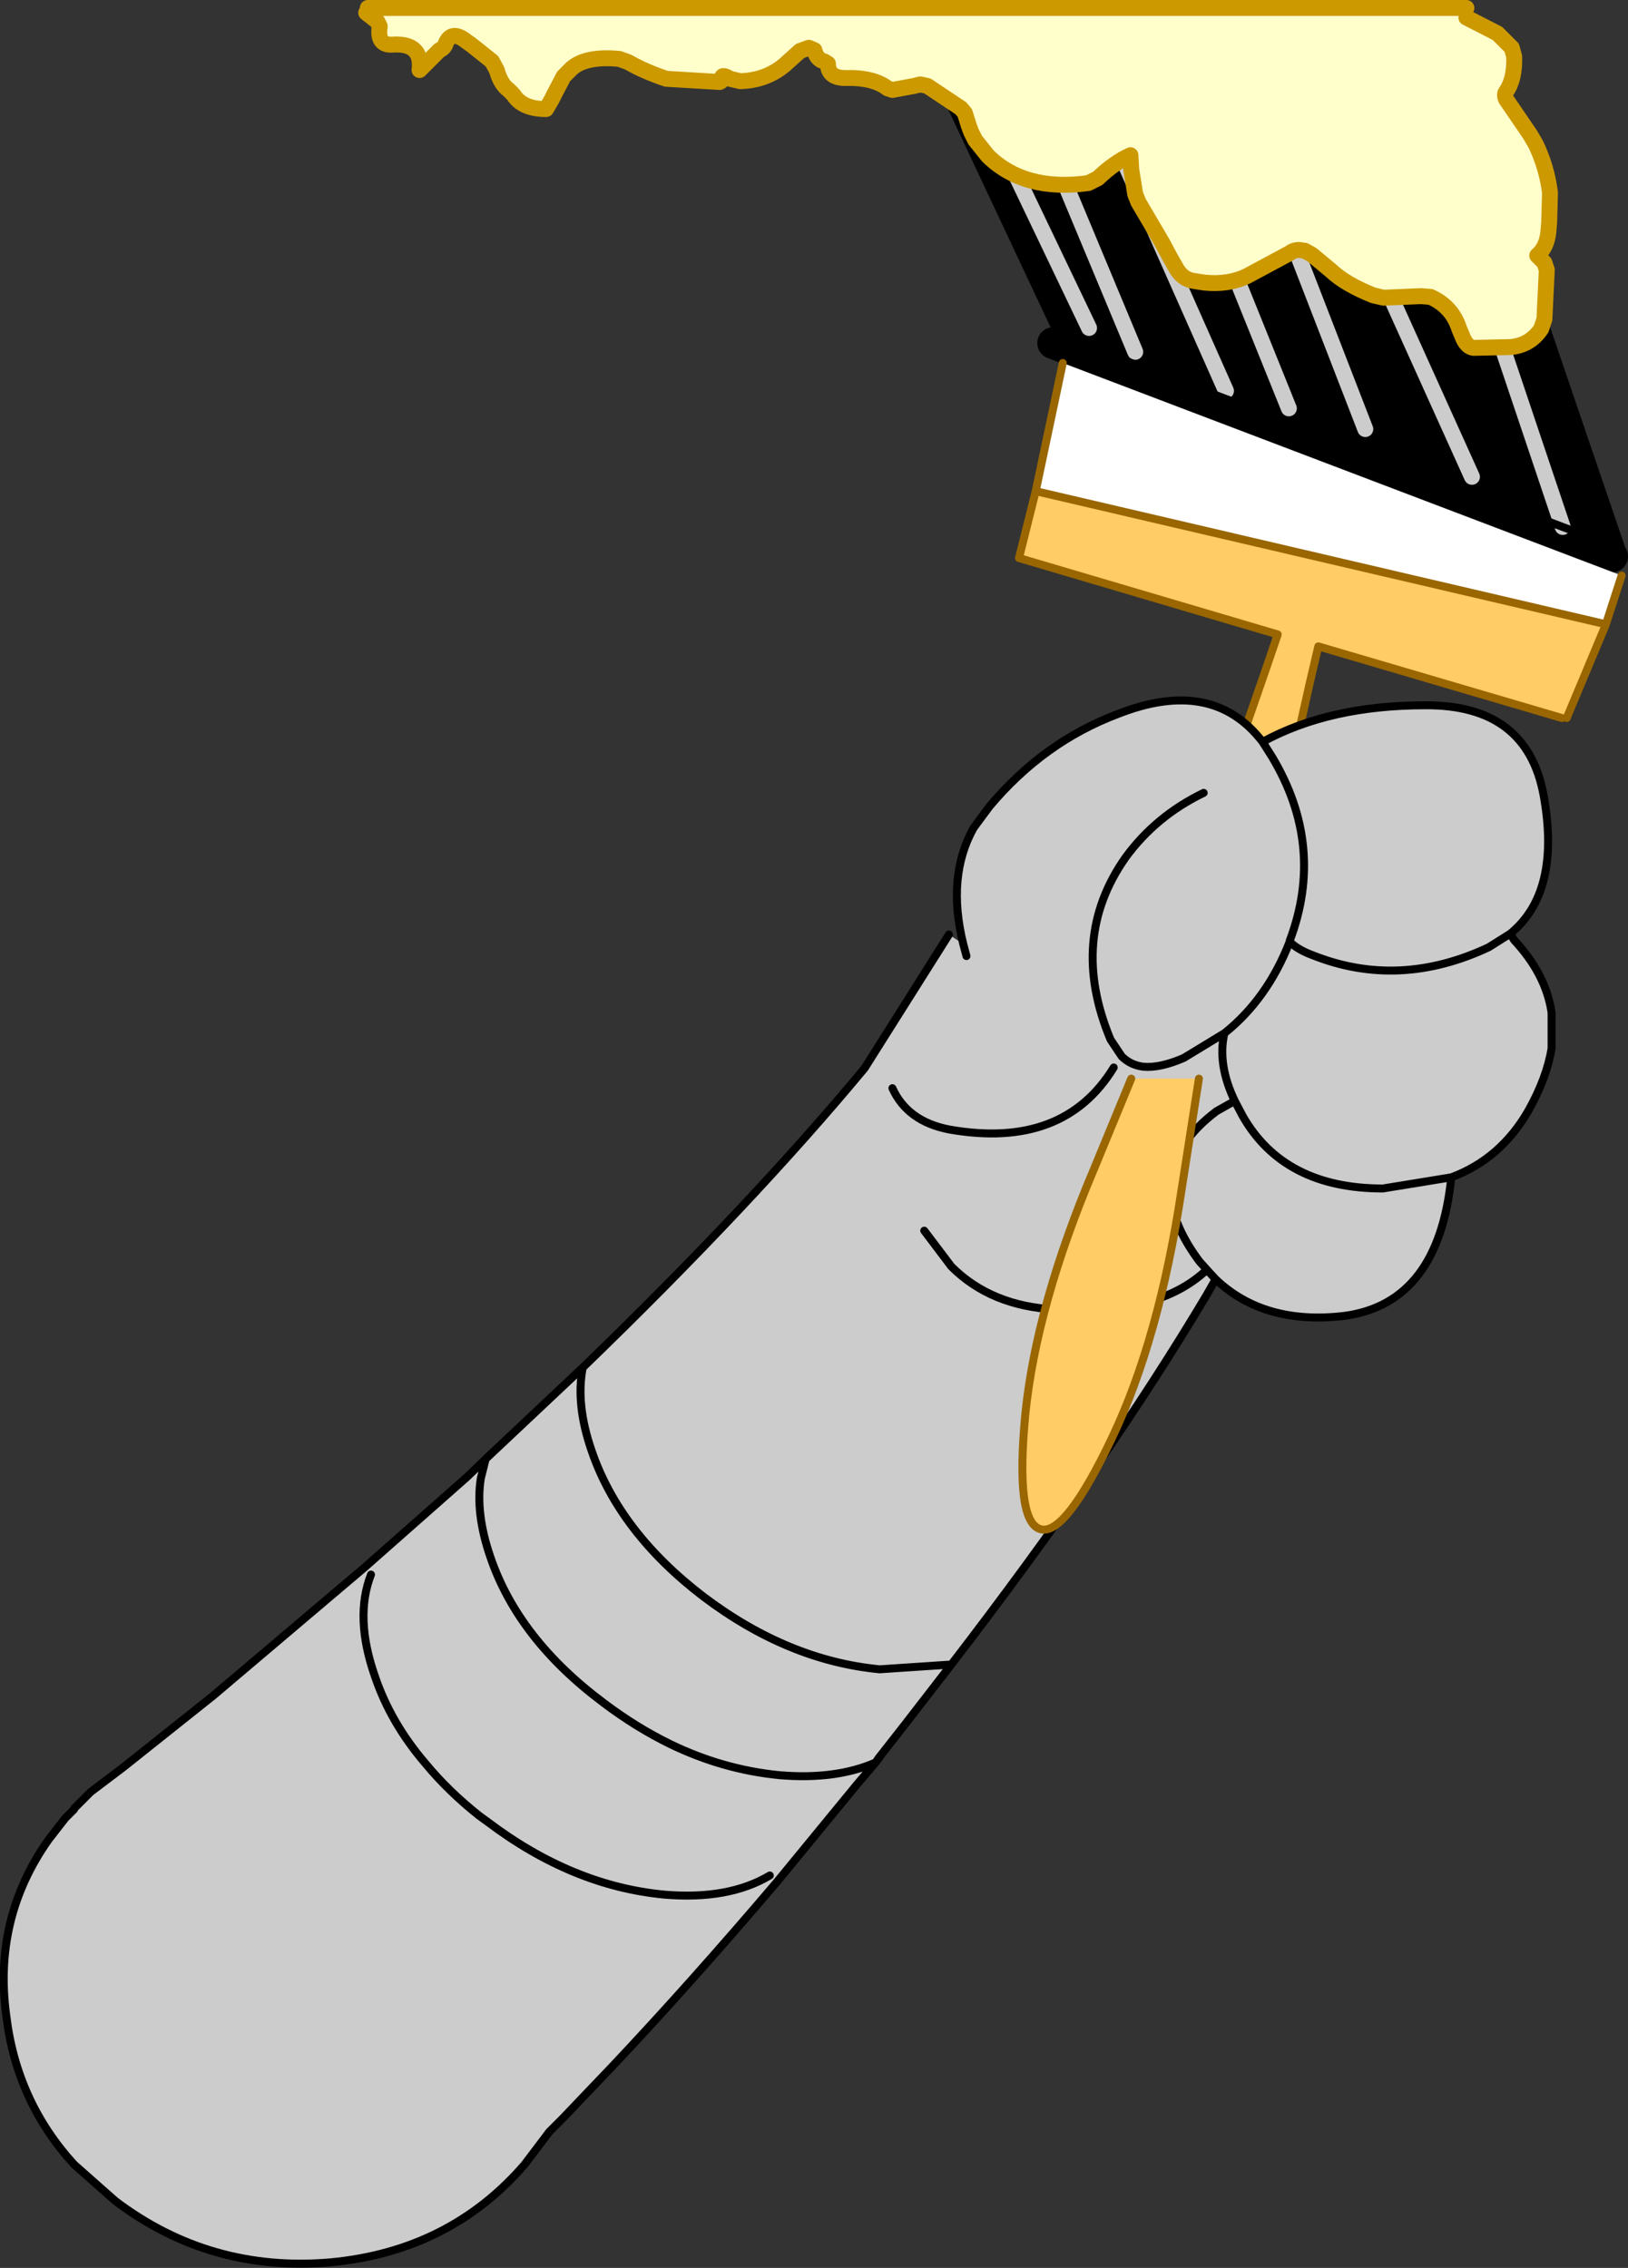
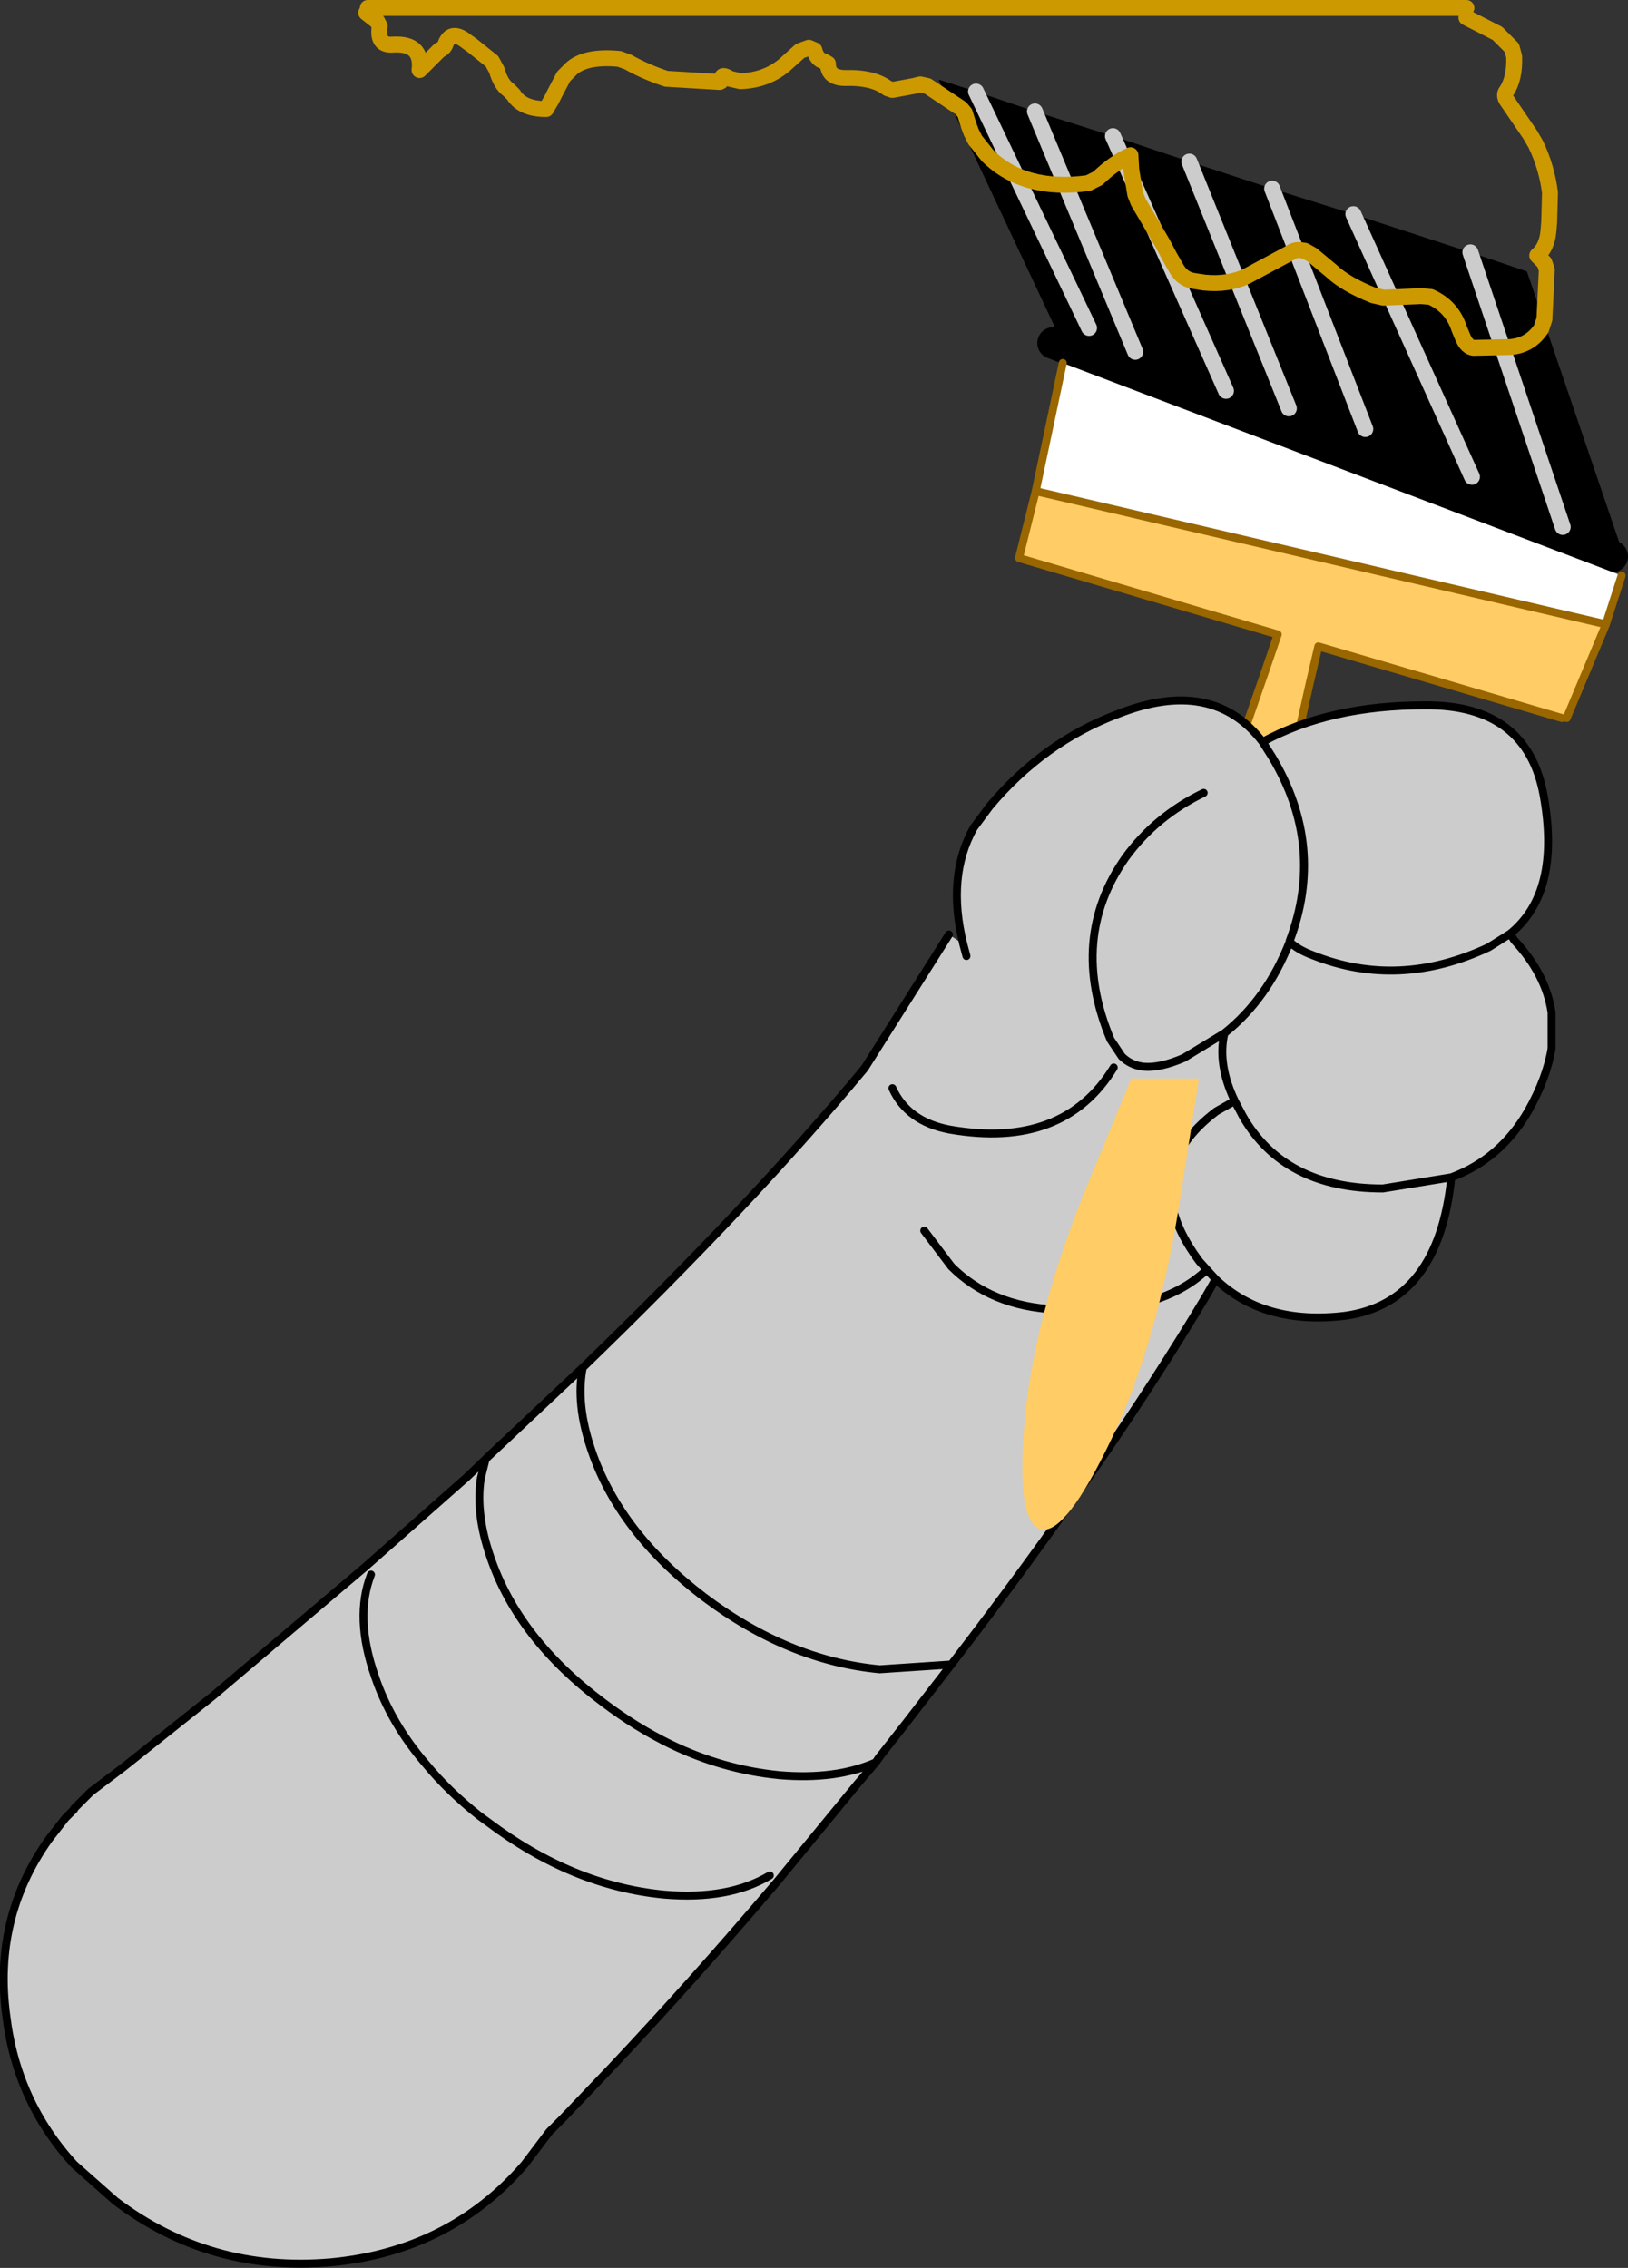
<svg xmlns="http://www.w3.org/2000/svg" height="142.45px" width="102.25px">
  <rect width="100%" height="100%" fill="#333333" stroke="none" />
  <g transform="matrix(1.0, 0.0, 0.0, 1.0, 51.05, 71.35)">
    <path d="M50.2 -36.4 L15.1 -49.8" fill="none" stroke="#000000" stroke-linecap="round" stroke-linejoin="round" stroke-width="2.0" />
    <path d="M7.9 -66.35 L10.25 -65.6 13.95 -64.35 18.85 -62.8 23.65 -61.2 28.85 -59.5 33.95 -57.9 41.3 -55.5 44.85 -54.3 50.8 -36.85 50.7 -36.9 47.1 -38.25 15.4 -50.3 15.3 -50.6 7.9 -66.35 M25.95 -46.8 L18.85 -62.8 25.95 -46.8 M20.25 -49.25 L13.95 -64.35 20.25 -49.25 M17.35 -50.75 L10.25 -65.6 17.35 -50.75 M47.1 -38.25 L41.3 -55.5 47.1 -38.25 M29.9 -45.7 L23.65 -61.2 29.9 -45.7 M41.4 -41.4 L33.95 -57.9 41.4 -41.4 M34.7 -44.4 L28.85 -59.5 34.7 -44.4" fill="#000000" fill-rule="evenodd" stroke="none" />
    <path d="M28.85 -59.5 L34.7 -44.4 M33.95 -57.9 L41.4 -41.4 M23.65 -61.2 L29.9 -45.7 M41.3 -55.5 L47.1 -38.25 M10.25 -65.6 L17.35 -50.75 M13.95 -64.35 L20.25 -49.25 M18.85 -62.8 L25.95 -46.8" fill="none" stroke="#cccccc" stroke-linecap="round" stroke-linejoin="round" stroke-width="1.0" />
-     <path d="M44.85 -54.3 L50.8 -36.85 M50.7 -36.9 L47.1 -38.25 15.4 -50.3 M15.3 -50.6 L7.9 -66.35" fill="none" stroke="#000000" stroke-linecap="round" stroke-linejoin="round" stroke-width="0.5" />
-     <path d="M41.05 -70.25 L43.0 -69.25 43.9 -68.35 44.05 -67.8 Q44.1 -66.4 43.55 -65.6 43.4 -65.4 43.55 -65.1 L45.05 -62.9 45.4 -62.3 Q46.1 -60.85 46.3 -59.25 L46.25 -57.4 46.2 -56.8 Q46.1 -55.8 45.5 -55.3 L45.95 -54.85 46.1 -54.4 45.95 -51.3 45.75 -50.7 Q45.05 -49.65 43.8 -49.55 L41.5 -49.5 Q41.1 -49.55 40.85 -50.1 L40.6 -50.7 Q40.15 -52.1 38.8 -52.7 L38.2 -52.75 35.85 -52.65 35.2 -52.8 Q33.45 -53.5 32.55 -54.35 L31.35 -55.35 30.9 -55.6 30.55 -55.65 Q30.2 -55.65 29.95 -55.45 L27.25 -54.0 Q26.1 -53.45 24.6 -53.6 L23.95 -53.7 Q23.2 -53.8 22.8 -54.55 L22.4 -55.25 21.95 -56.1 20.45 -58.65 20.25 -59.15 20.0 -60.7 19.95 -61.6 Q18.95 -61.15 17.9 -60.15 L17.3 -59.85 Q13.3 -59.3 11.0 -61.55 L10.2 -62.55 9.95 -63.05 9.8 -63.45 9.55 -64.25 9.3 -64.55 7.2 -65.95 6.75 -66.05 6.35 -65.95 5.0 -65.7 4.7 -65.8 Q3.8 -66.5 2.05 -66.45 0.95 -66.45 0.95 -67.35 L0.7 -67.5 Q0.25 -67.6 0.1 -68.2 L-0.25 -68.35 -0.8 -68.15 -1.8 -67.25 Q-2.95 -66.3 -4.55 -66.25 L-5.2 -66.4 Q-5.75 -66.75 -5.7 -66.4 -5.7 -66.25 -5.85 -66.2 L-9.2 -66.4 Q-10.55 -66.85 -11.6 -67.45 L-12.15 -67.65 Q-14.25 -67.85 -15.15 -67.05 L-15.65 -66.55 -16.2 -65.5 -16.4 -65.1 -16.75 -64.5 Q-18.25 -64.5 -18.8 -65.4 L-19.1 -65.7 Q-19.6 -66.05 -19.85 -66.95 L-20.15 -67.5 -21.4 -68.5 -21.75 -68.75 Q-22.75 -69.55 -23.1 -68.5 -23.2 -68.3 -23.45 -68.2 L-24.7 -66.95 Q-24.5 -68.65 -26.35 -68.55 -27.4 -68.45 -27.2 -69.7 L-27.35 -70.0 -28.05 -70.55 -27.95 -70.85 41.05 -70.85 41.05 -70.25" fill="#ffffcc" fill-rule="evenodd" stroke="none" />
    <path d="M-28.05 -70.55 L-27.35 -70.0 -27.2 -69.7 Q-27.4 -68.45 -26.35 -68.55 -24.5 -68.65 -24.7 -66.95 L-23.45 -68.2 Q-23.2 -68.3 -23.1 -68.5 -22.75 -69.55 -21.75 -68.75 L-21.4 -68.5 -20.15 -67.5 -19.85 -66.95 Q-19.6 -66.05 -19.1 -65.7 L-18.8 -65.4 Q-18.25 -64.5 -16.75 -64.5 L-16.4 -65.1 -16.2 -65.5 -15.65 -66.55 -15.15 -67.05 Q-14.25 -67.85 -12.15 -67.65 L-11.6 -67.45 Q-10.55 -66.85 -9.2 -66.4 L-5.85 -66.2 Q-5.7 -66.25 -5.7 -66.4 -5.75 -66.75 -5.2 -66.4 L-4.55 -66.25 Q-2.95 -66.3 -1.8 -67.25 L-0.8 -68.15 -0.25 -68.35 0.1 -68.2 Q0.25 -67.6 0.7 -67.5 L0.95 -67.35 Q0.95 -66.45 2.05 -66.45 3.8 -66.5 4.7 -65.8 L5.0 -65.7 6.35 -65.95 6.75 -66.05 7.2 -65.95 9.3 -64.55 9.55 -64.25 9.8 -63.45 9.95 -63.05 10.2 -62.55 11.0 -61.55 Q13.3 -59.3 17.3 -59.85 L17.9 -60.15 Q18.95 -61.15 19.95 -61.6 L20.0 -60.7 20.25 -59.15 20.45 -58.65 21.95 -56.1 22.4 -55.25 22.8 -54.55 Q23.2 -53.8 23.95 -53.7 L24.6 -53.6 Q26.1 -53.45 27.25 -54.0 L29.95 -55.45 Q30.2 -55.65 30.55 -55.65 L30.9 -55.6 31.35 -55.35 32.55 -54.35 Q33.45 -53.5 35.2 -52.8 L35.85 -52.65 38.2 -52.75 38.8 -52.7 Q40.15 -52.1 40.6 -50.7 L40.85 -50.1 Q41.1 -49.55 41.5 -49.5 L43.8 -49.55 Q45.05 -49.65 45.75 -50.7 L45.95 -51.3 46.1 -54.4 45.95 -54.85 45.5 -55.3 Q46.1 -55.8 46.2 -56.8 L46.25 -57.4 46.3 -59.25 Q46.1 -60.85 45.4 -62.3 L45.05 -62.9 43.55 -65.1 Q43.4 -65.4 43.55 -65.6 44.1 -66.4 44.05 -67.8 L43.9 -68.35 43.0 -69.25 41.05 -70.25 M41.05 -70.85 L-27.95 -70.85" fill="none" stroke="#cc9900" stroke-linecap="round" stroke-linejoin="round" stroke-width="1.0" />
    <path d="M14.0 -40.5 L15.7 -48.55 50.8 -35.2 49.8 -32.1 49.55 -32.2 14.0 -40.5" fill="#ffffff" fill-rule="evenodd" stroke="none" />
    <path d="M26.7 -24.25 L28.45 -29.3 29.2 -31.5 12.95 -36.3 14.0 -40.5 49.55 -32.2 49.8 -32.1 47.35 -26.25 47.35 -26.2 47.05 -26.25 31.75 -30.75 31.2 -28.4 30.25 -24.15 30.1 -23.45 30.05 -23.2 26.65 -24.2 26.7 -24.25" fill="#ffcc66" fill-rule="evenodd" stroke="none" />
    <path d="M26.7 -24.25 L28.45 -29.3 29.2 -31.5 12.95 -36.3 14.0 -40.5 15.7 -48.55 M50.8 -35.2 L49.8 -32.1 47.35 -26.25 M47.05 -26.25 L31.75 -30.75 31.2 -28.4 30.25 -24.15 30.1 -23.45 M14.0 -40.5 L49.55 -32.2" fill="none" stroke="#996600" stroke-linecap="round" stroke-linejoin="round" stroke-width="0.5" />
    <path d="M9.45 -12.05 L9.65 -11.3 9.45 -12.05 Q8.4 -16.3 10.1 -19.35 L11.1 -20.7 Q14.5 -24.75 19.15 -26.5 25.1 -28.85 28.25 -24.75 32.45 -27.05 38.45 -27.05 44.85 -27.1 45.9 -21.4 47.0 -15.3 43.8 -12.7 L44.05 -12.3 Q46.05 -10.15 46.4 -7.75 L46.4 -5.5 Q46.1 -3.65 44.95 -1.6 43.2 1.45 40.1 2.6 39.3 10.5 33.4 11.3 28.35 11.9 25.3 9.0 L24.7 10.05 Q18.5 20.45 8.7 33.2 L4.2 33.5 Q-1.55 32.95 -6.85 28.95 -12.15 24.9 -13.9 19.75 -14.9 16.85 -14.45 14.55 -14.9 16.85 -13.9 19.75 -12.15 24.9 -6.85 28.95 -1.55 32.95 4.2 33.5 L8.7 33.2 5.8 36.95 4.35 38.8 4.15 39.05 3.95 39.35 2.8 40.7 -2.25 46.85 Q-7.65 53.2 -12.6 58.45 L-15.75 61.75 -16.55 62.55 -18.1 64.6 Q-22.8 70.05 -30.3 70.75 -37.85 71.4 -43.8 66.9 L-46.4 64.6 Q-50.0 60.65 -50.65 55.3 -51.5 49.15 -48.0 44.2 L-46.95 42.85 -46.4 42.3 -46.4 42.25 -45.35 41.2 -43.3 39.65 -37.65 35.15 -28.15 27.1 -21.75 21.45 -20.55 20.3 -20.4 20.15 -14.45 14.55 Q-3.85 4.3 3.25 -4.25 L8.55 -12.65 9.45 -12.05 M24.55 -21.55 Q21.55 -20.1 19.65 -17.5 16.05 -12.4 18.7 -6.05 L19.4 -5.0 Q19.95 -4.45 20.75 -4.35 21.8 -4.25 23.3 -4.9 L25.85 -6.45 Q25.4 -4.5 26.5 -2.2 L25.35 -1.55 Q20.25 2.3 24.15 7.7 L24.3 7.9 24.75 8.4 25.3 9.0 24.75 8.4 Q21.7 11.3 15.25 10.9 11.2 10.7 8.7 8.2 L7.0 5.95 8.7 8.2 Q11.2 10.7 15.25 10.9 21.7 11.3 24.75 8.4 L24.3 7.9 24.15 7.7 Q20.25 2.3 25.35 -1.55 L26.5 -2.2 Q25.4 -4.5 25.85 -6.45 L23.3 -4.9 Q21.8 -4.25 20.75 -4.35 19.95 -4.45 19.4 -5.0 L18.7 -6.05 Q16.05 -12.4 19.65 -17.5 21.55 -20.1 24.55 -21.55 M5.0 -3.0 Q5.95 -0.9 8.6 -0.4 15.75 0.85 18.9 -4.3 15.75 0.85 8.6 -0.4 5.95 -0.9 5.0 -3.0 M40.1 2.6 L35.8 3.3 Q29.6 3.3 27.0 -1.25 L26.5 -2.2 27.0 -1.25 Q29.6 3.3 35.8 3.3 L40.1 2.6 M25.85 -6.45 Q28.55 -8.6 29.95 -12.2 L29.95 -12.25 Q32.2 -18.2 28.85 -23.8 L28.25 -24.75 28.85 -23.8 Q32.2 -18.2 29.95 -12.25 L29.95 -12.2 Q30.45 -11.7 31.4 -11.35 36.8 -9.2 42.45 -11.85 L43.8 -12.7 42.45 -11.85 Q36.8 -9.2 31.4 -11.35 30.45 -11.7 29.95 -12.2 28.55 -8.6 25.85 -6.45 M-2.7 46.45 Q-5.3 48.0 -9.35 47.65 -15.1 47.1 -20.4 43.1 L-20.95 42.7 Q-22.9 41.15 -24.3 39.45 -26.5 36.9 -27.5 33.95 -28.8 30.25 -27.75 27.55 -28.8 30.25 -27.5 33.95 -26.5 36.9 -24.3 39.45 -22.9 41.15 -20.95 42.7 L-20.4 43.1 Q-15.1 47.1 -9.35 47.65 -5.3 48.0 -2.7 46.45 M3.95 39.35 Q1.45 40.45 -2.1 40.15 -5.65 39.8 -8.95 38.2 -11.1 37.15 -13.15 35.6 -18.5 31.6 -20.25 26.45 -21.2 23.7 -20.85 21.5 L-20.55 20.3 -20.85 21.5 Q-21.2 23.7 -20.25 26.45 -18.5 31.6 -13.15 35.6 -11.1 37.15 -8.95 38.2 -5.65 39.8 -2.1 40.15 1.45 40.45 3.95 39.35" fill="#cccccc" fill-rule="evenodd" stroke="none" />
    <path d="M9.65 -11.3 L9.45 -12.05 Q8.4 -16.3 10.1 -19.35 L11.1 -20.7 Q14.5 -24.75 19.15 -26.5 25.1 -28.85 28.25 -24.75 32.45 -27.05 38.45 -27.05 44.85 -27.1 45.9 -21.4 47.0 -15.3 43.8 -12.7 L44.05 -12.3 Q46.05 -10.15 46.4 -7.75 L46.4 -5.5 Q46.1 -3.65 44.95 -1.6 43.2 1.45 40.1 2.6 39.3 10.5 33.4 11.3 28.35 11.9 25.3 9.0 L24.75 8.4 Q21.7 11.3 15.25 10.9 11.2 10.7 8.7 8.2 L7.0 5.95 M8.55 -12.65 L3.25 -4.25 Q-3.85 4.3 -14.45 14.55 -14.9 16.85 -13.9 19.75 -12.15 24.9 -6.85 28.95 -1.55 32.95 4.2 33.5 L8.7 33.2 Q18.5 20.45 24.7 10.05 L25.3 9.0 M18.9 -4.3 Q15.75 0.85 8.6 -0.4 5.95 -0.9 5.0 -3.0 M24.75 8.4 L24.3 7.9 24.15 7.7 Q20.25 2.3 25.35 -1.55 L26.5 -2.2 Q25.4 -4.5 25.85 -6.45 L23.3 -4.9 Q21.8 -4.25 20.75 -4.35 19.95 -4.45 19.4 -5.0 L18.7 -6.05 Q16.05 -12.4 19.65 -17.5 21.55 -20.1 24.55 -21.55 M28.25 -24.75 L28.85 -23.8 Q32.2 -18.2 29.95 -12.25 L29.95 -12.2 Q30.45 -11.7 31.4 -11.35 36.8 -9.2 42.45 -11.85 L43.8 -12.7 M29.95 -12.2 Q28.55 -8.6 25.85 -6.45 M26.5 -2.2 L27.0 -1.25 Q29.6 3.3 35.8 3.3 L40.1 2.6 M3.95 39.35 L4.15 39.05 4.35 38.8 5.8 36.95 8.7 33.2 M3.95 39.35 L4.35 38.8 M3.95 39.35 L2.8 40.7 -2.25 46.85 Q-7.65 53.2 -12.6 58.45 L-15.75 61.75 -16.55 62.55 -18.1 64.6 Q-22.8 70.05 -30.3 70.75 -37.85 71.4 -43.8 66.9 L-46.4 64.6 Q-50.0 60.65 -50.65 55.3 -51.5 49.15 -48.0 44.2 L-46.95 42.85 -46.4 42.3 -46.4 42.25 -45.35 41.2 -43.3 39.65 -37.65 35.15 -28.15 27.1 -21.75 21.45 -20.55 20.3 -20.4 20.15 -14.45 14.55 M-20.55 20.3 L-20.85 21.5 Q-21.2 23.7 -20.25 26.45 -18.5 31.6 -13.15 35.6 -11.1 37.15 -8.95 38.2 -5.65 39.8 -2.1 40.15 1.45 40.45 3.95 39.35 M-27.75 27.55 Q-28.8 30.25 -27.5 33.95 -26.5 36.9 -24.3 39.45 -22.9 41.15 -20.95 42.7 L-20.4 43.1 Q-15.1 47.1 -9.35 47.65 -5.3 48.0 -2.7 46.45" fill="none" stroke="#000000" stroke-linecap="round" stroke-linejoin="round" stroke-width="0.5" />
    <path d="M20.0 -3.6 L24.25 -3.6 23.15 3.45 Q21.75 12.75 18.8 18.95 15.85 25.15 14.3 24.7 12.7 24.25 13.35 17.45 14.05 10.6 17.65 2.1 L20.0 -3.6" fill="#ffcc66" fill-rule="evenodd" stroke="none" />
-     <path d="M20.0 -3.6 L17.65 2.1 Q14.05 10.6 13.35 17.45 12.7 24.25 14.3 24.7 15.85 25.15 18.8 18.95 21.75 12.75 23.15 3.45 L24.25 -3.6" fill="none" stroke="#996600" stroke-linecap="round" stroke-linejoin="round" stroke-width="0.5" />
  </g>
</svg>